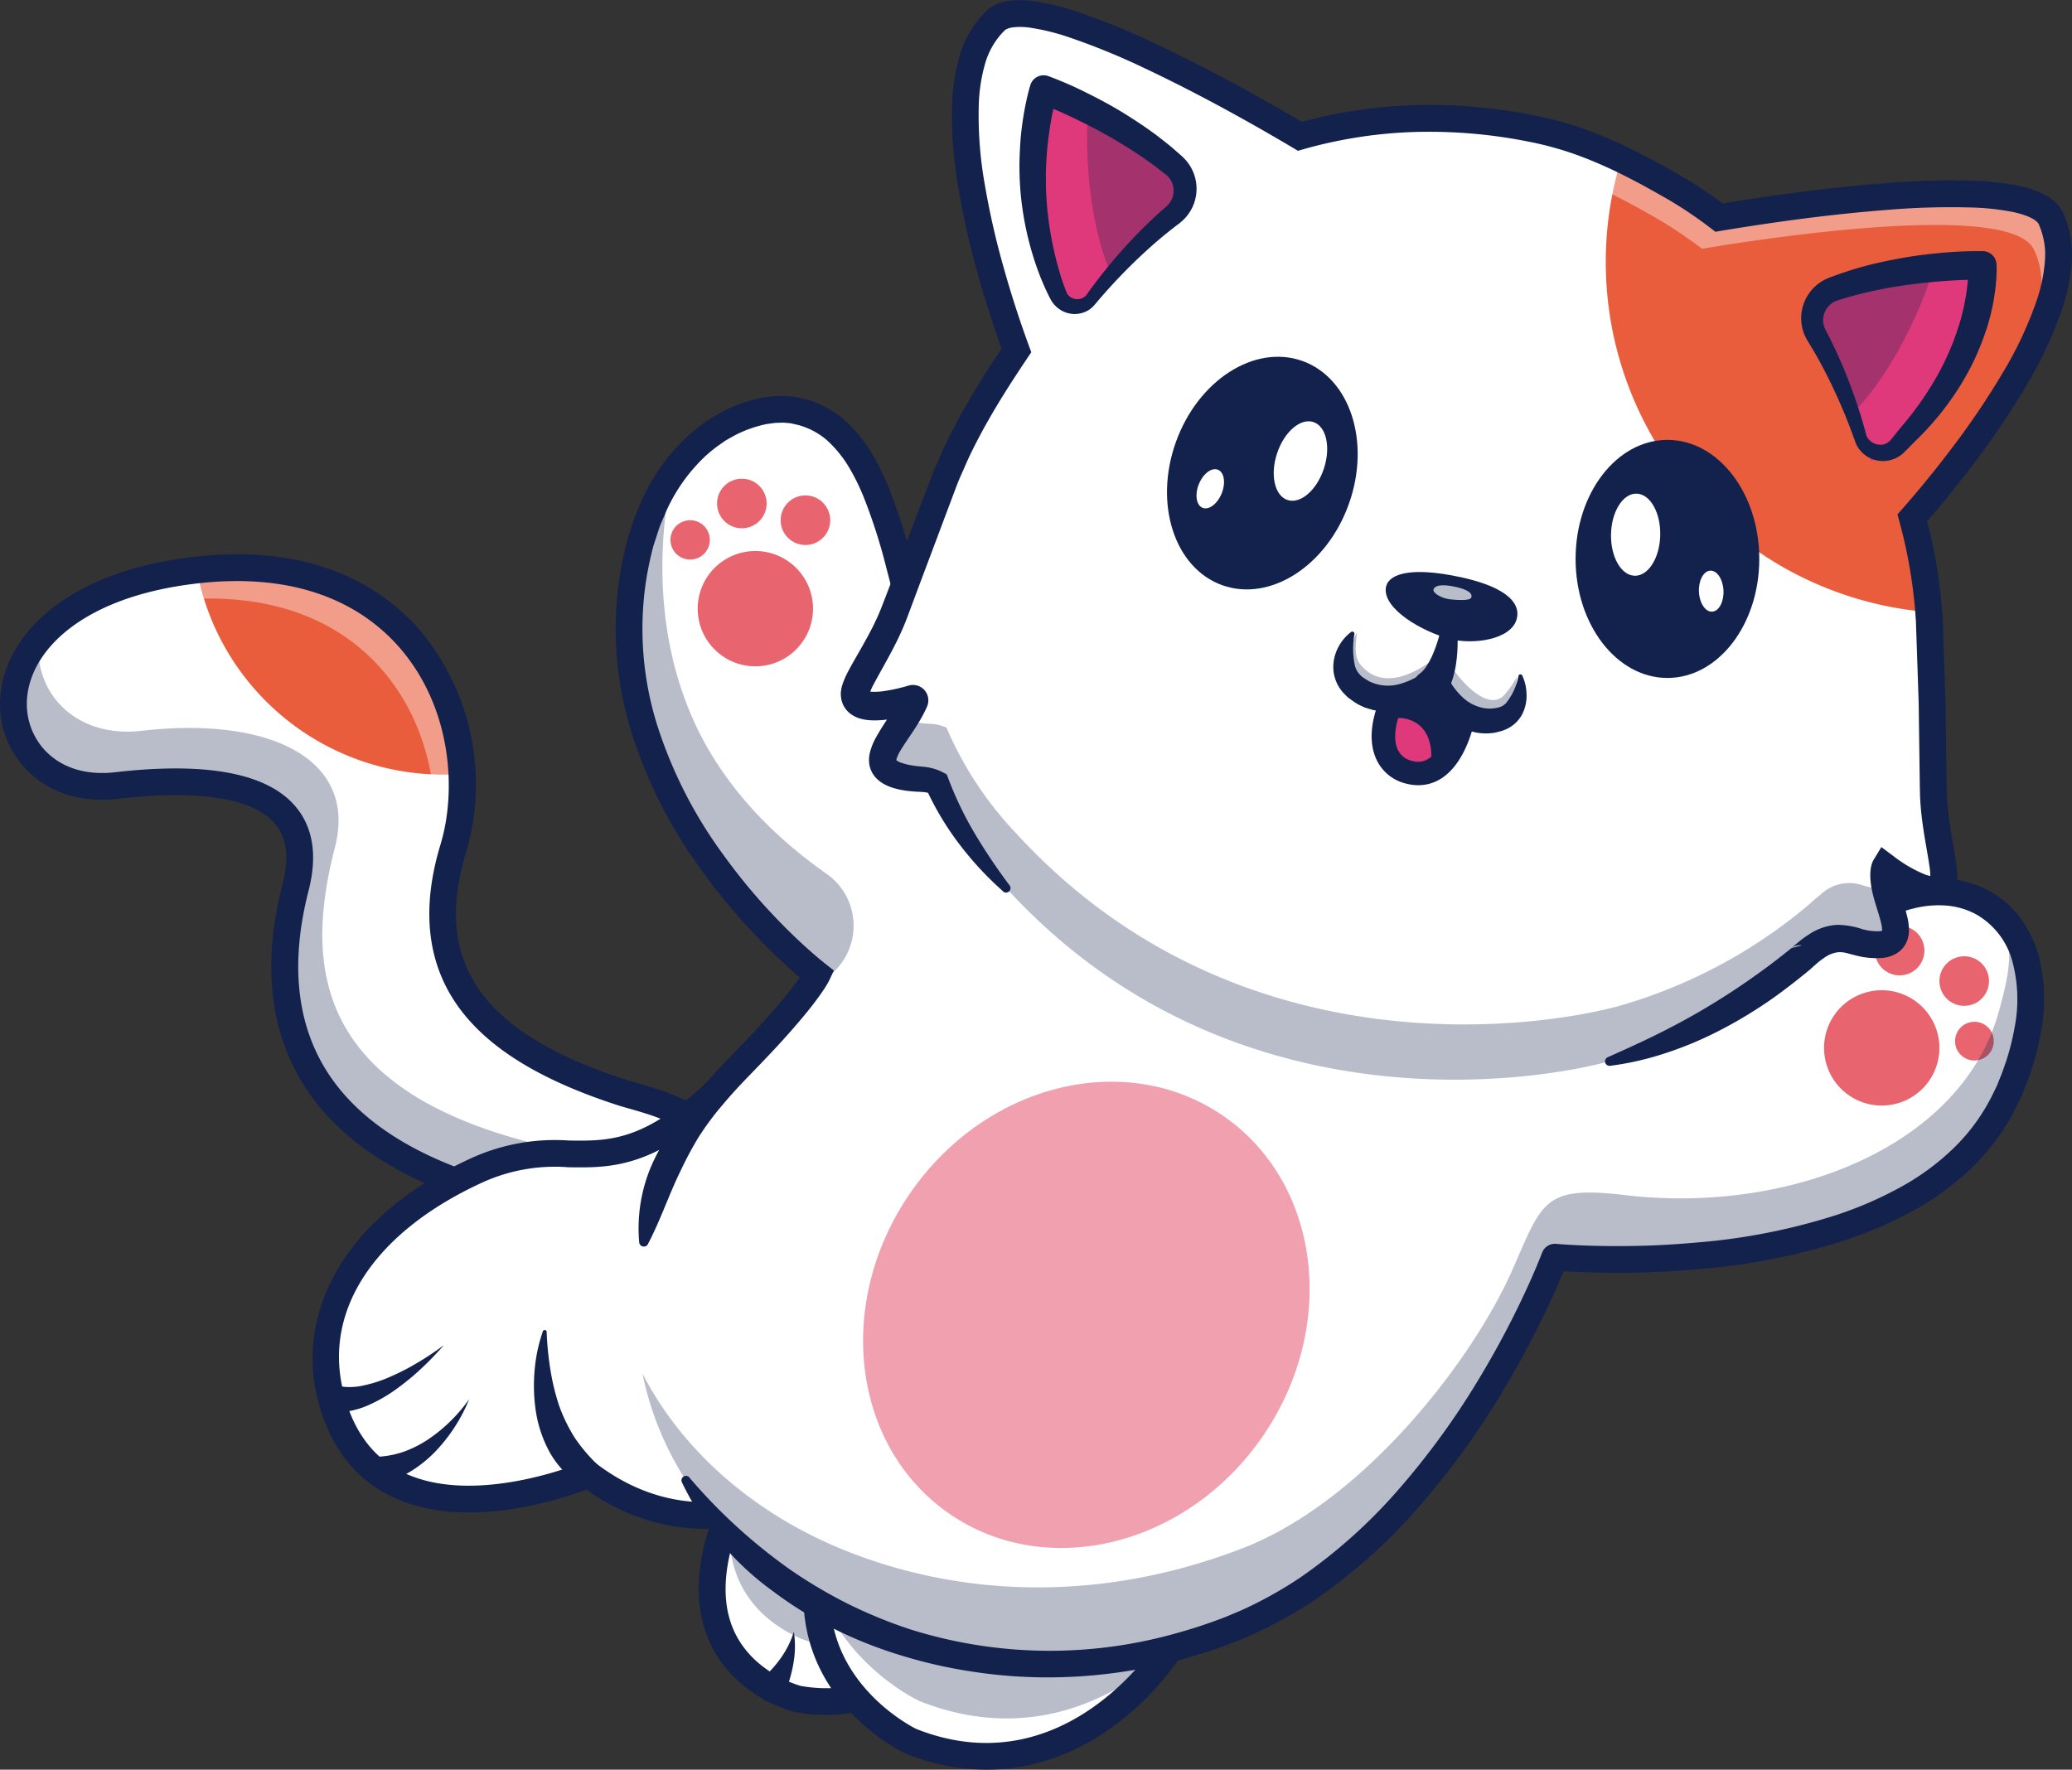
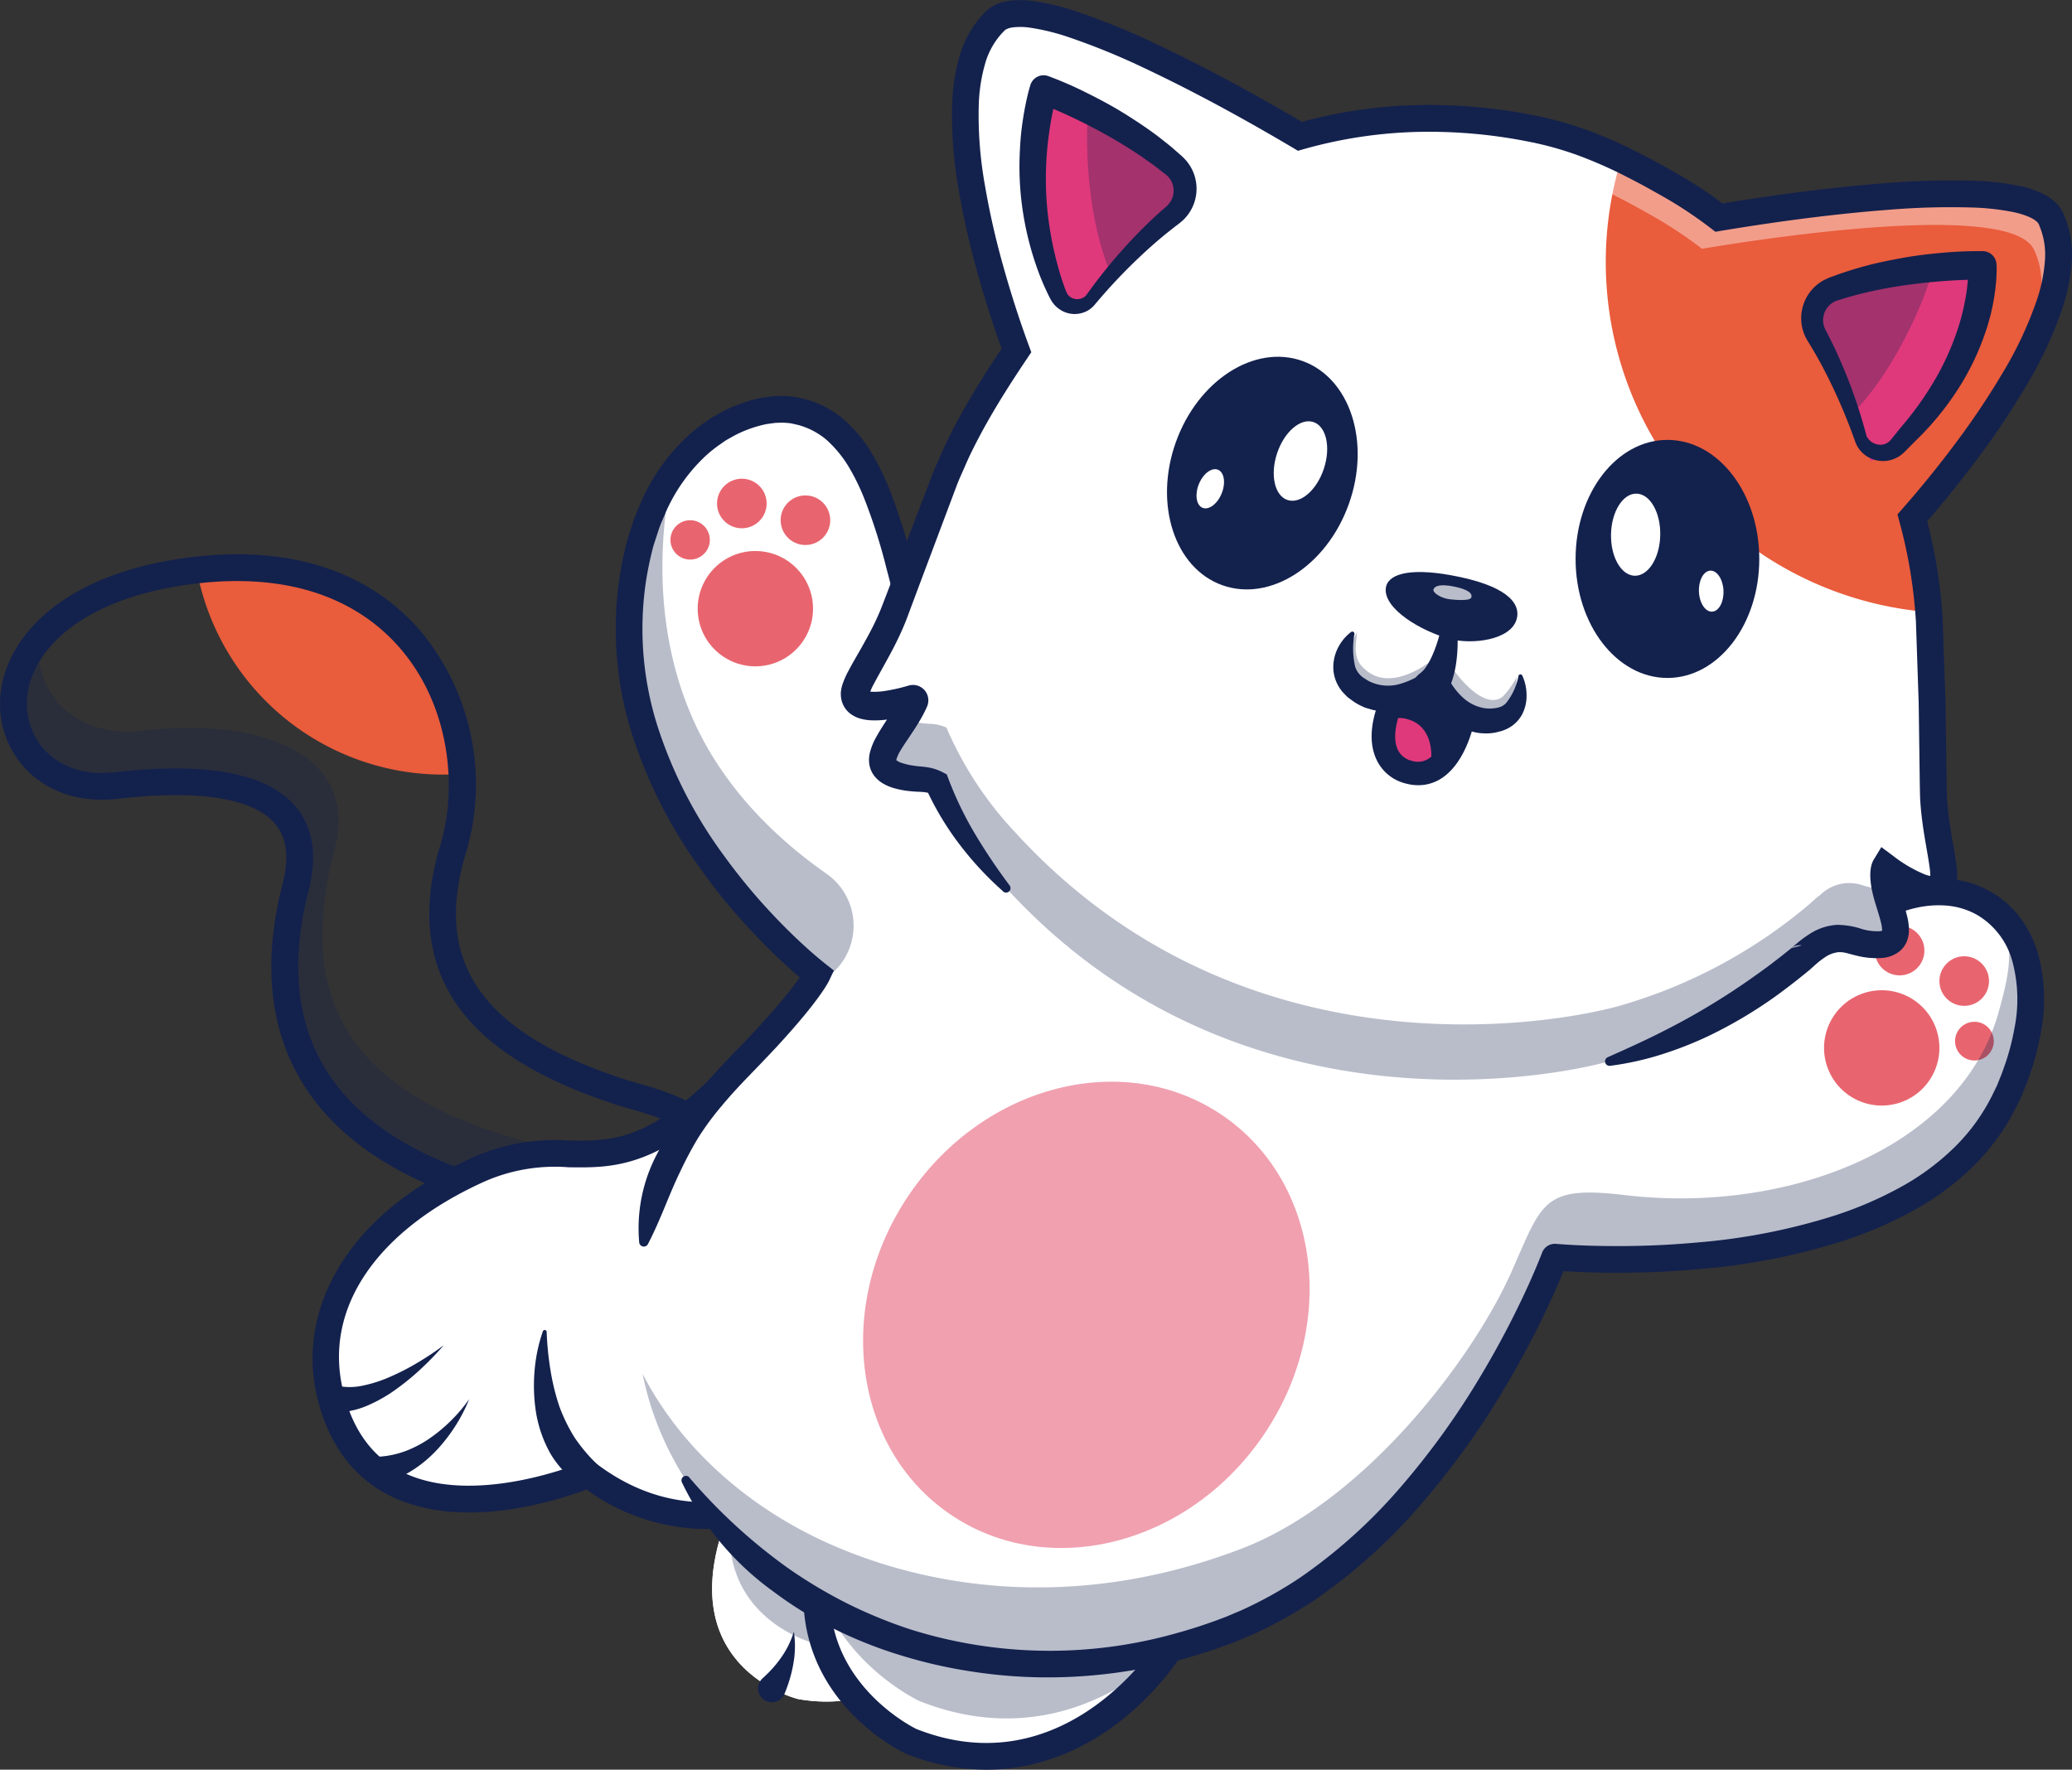
<svg xmlns="http://www.w3.org/2000/svg" width="209.221" height="178.724" viewBox="0 0 209.221 178.724">
  <rect x="0" y="0" width="209.221" height="178.724" fill="#333333" stroke="none" />
  <g id="Group_4010" data-name="Group 4010" transform="translate(2475.695 -1408.877)">
    <g id="Group_4000" data-name="Group 4000" transform="translate(-3686.335 -1009.165)">
      <g id="Group_2342" data-name="Group 2342">
-         <path id="Path_36414" data-name="Path 36414" d="M1278.43,2551.886c.358-10.574-7.333-11.064-10.693-11.644-28.238-4.872-30.413-20.325-27.259-32.6,2.306-8.974-5.233-11.746-18.049-10.267-13.337,1.536-16.716-18.279,6.884-21.611.405-.057.807-.108,1.2-.149,18.235-2.039,26.24,9.69,26.77,20.582a22.338,22.338,0,0,1-.882,7.542c-3.882,12.81,2.944,20.038,16.844,24.582,3.951,1.294,13.455,2.5,15.973,16.905Z" fill="#fff" />
-       </g>
+         </g>
      <g id="Group_2343" data-name="Group 2343">
        <path id="Path_36415" data-name="Path 36415" d="M1257.285,2496.2c-.625.047-1.26.071-1.9.071a25.306,25.306,0,0,1-24.872-20.653C1248.75,2473.578,1256.755,2485.307,1257.285,2496.2Z" fill="#e95c3c" />
      </g>
      <g id="Group_2344" data-name="Group 2344" opacity="0.4">
-         <path id="Path_36416" data-name="Path 36416" d="M1289.22,2544.747l-3.123,1.928c-2.934-12.843-11.847-14.005-15.638-15.247-13.9-4.545-20.727-11.773-16.844-24.582a22.375,22.375,0,0,0,.881-7.543c-.53-10.892-8.535-22.621-26.77-20.581-.395.04-.8.091-1.2.148-6.31.892-10.693,2.961-13.468,5.487,2.039-4.032,7.131-7.786,16.257-9.072.405-.058.807-.108,1.2-.149,18.235-2.039,26.24,9.69,26.77,20.582a22.343,22.343,0,0,1-.882,7.542c-3.882,12.809,2.944,20.038,16.844,24.582C1277.2,2529.135,1286.7,2530.344,1289.22,2544.747Z" fill="#fff" />
-       </g>
+         </g>
      <g id="Group_2345" data-name="Group 2345" opacity="0.3">
        <path id="Path_36417" data-name="Path 36417" d="M1278.43,2551.886c.358-10.574-7.333-11.064-10.693-11.644-28.238-4.872-30.413-20.325-27.259-32.6,2.306-8.974-5.233-11.746-18.049-10.267-9.174,1.057-13.634-7.985-7.847-14.818-.638,5.3,3.572,10.074,10.375,9.291,12.816-1.475,21.812,2.778,19.506,11.755-3.153,12.269-2.436,26.238,25.8,31.113,3.356.581,11.05,1.07,10.693,11.645l7.454-4.6a30.122,30.122,0,0,1,.807,3.464Z" fill="#13214d" />
      </g>
      <g id="Group_2346" data-name="Group 2346">
        <path id="Path_36418" data-name="Path 36418" d="M1278.432,2553.238h-.047a1.35,1.35,0,0,1-1.3-1.4c.295-8.707-5.216-9.577-8.863-10.153-.253-.04-.491-.077-.711-.115-12.83-2.215-21.594-6.829-26.049-13.716-3.594-5.556-4.364-12.469-2.288-20.549.694-2.7.427-4.7-.814-6.127-2.219-2.545-7.674-3.4-15.774-2.464-6.983.806-11.255-3.578-11.864-8.324-.81-6.323,4.6-14.016,18.406-15.966,13.038-1.842,20.245,2.994,24,7.373a24.248,24.248,0,0,1,4.573,22.331c-3.373,11.126,1.554,18.192,15.973,22.909.376.123.805.245,1.274.379,4.61,1.316,13.193,3.765,15.609,17.577a1.351,1.351,0,1,1-2.661.465c-2.124-12.144-9.364-14.21-13.689-15.445-.506-.144-.968-.276-1.373-.409-7.611-2.49-12.765-5.653-15.754-9.67-3.3-4.43-3.958-10.011-1.964-16.59,1.68-5.542,1.083-13.811-4.039-19.789-3.313-3.867-9.745-8.127-21.569-6.456-11.989,1.693-16.752,7.9-16.1,12.948.427,3.325,3.387,6.618,8.876,5.984,9.152-1.054,15.248.08,18.119,3.373,1.844,2.115,2.313,5,1.4,8.573-1.881,7.319-1.229,13.513,1.939,18.41,4.028,6.228,12.184,10.44,24.24,12.521.208.036.434.072.674.11,3.446.544,11.516,1.818,11.14,12.911A1.35,1.35,0,0,1,1278.432,2553.238Z" fill="#13214d" />
      </g>
      <g id="Group_2347" data-name="Group 2347">
        <path id="Path_36419" data-name="Path 36419" d="M1311.765,2575.069c-2.512,7.381-9.8,16.462-20.53,14.568,0,0-18.393-4.389-1.657-28.326" fill="#fff" />
      </g>
      <g id="Group_2348" data-name="Group 2348">
        <path id="Path_36420" data-name="Path 36420" d="M1311.763,2575.071c-2.512,7.38-9.8,16.459-20.527,14.565,0,0-13.738-3.275-6.665-19.62a50.139,50.139,0,0,1,5.007-8.7l21.49,13.325Z" fill="#fff" />
      </g>
      <g id="Group_2349" data-name="Group 2349">
        <path id="Path_36421" data-name="Path 36421" d="M1290.8,2582.831a9.76,9.76,0,0,1-.03,3.11,13.259,13.259,0,0,1-.354,1.572,14.928,14.928,0,0,1-.543,1.55l-.008.02a1.388,1.388,0,1,1-2.22-1.546,12.979,12.979,0,0,0,.983-.976,11.422,11.422,0,0,0,.882-1.108A9.092,9.092,0,0,0,1290.8,2582.831Z" fill="#13214d" />
      </g>
      <g id="Group_2350" data-name="Group 2350" opacity="0.3">
        <path id="Path_36422" data-name="Path 36422" d="M1311.068,2574.638c-3.566,5.787-9.8,10.862-18.077,9.4,0,0-10.479-2.5-8.42-14.022a50.139,50.139,0,0,1,5.007-8.7Z" fill="#13214d" />
      </g>
      <g id="Group_2351" data-name="Group 2351">
-         <path id="Path_36423" data-name="Path 36423" d="M1294.051,2591.238a17.528,17.528,0,0,1-3.05-.271l-.079-.016c-.267-.064-6.578-1.634-8.9-7.749-2.2-5.776-.025-13.4,6.451-22.665a1.351,1.351,0,0,1,2.214,1.548c-5.838,8.35-7.965,15.31-6.151,20.13,1.724,4.58,6.544,5.981,6.987,6.1,10.686,1.852,17.077-8.135,18.965-13.682a1.35,1.35,0,0,1,2.557.87C1310.337,2583.454,1303.4,2591.238,1294.051,2591.238Z" fill="#13214d" />
-       </g>
+         </g>
      <g id="Group_2352" data-name="Group 2352">
-         <path id="Path_36424" data-name="Path 36424" d="M1330.928,2580.861c-4.307,8.742-14.946,18.362-28.312,13.033,0,0-22.74-10.59,2.158-36.615" fill="#fff" />
-       </g>
+         </g>
      <g id="Group_2353" data-name="Group 2353">
        <path id="Path_36425" data-name="Path 36425" d="M1330.928,2580.861c-4.307,8.742-14.946,18.362-28.312,13.033,0,0-22.74-10.59,2.158-36.615" fill="#fff" />
      </g>
      <g id="Group_2354" data-name="Group 2354">
        <path id="Path_36426" data-name="Path 36426" d="M1330.927,2580.861a29.313,29.313,0,0,1-2.424,4.038c-5.217,7.309-14.576,13.505-25.886,8.994,0,0-10.365-4.825-9.436-15.969.442-5.362,3.5-12.192,11.593-20.646Z" fill="#fff" />
      </g>
      <g id="Group_2355" data-name="Group 2355" opacity="0.3">
        <path id="Path_36427" data-name="Path 36427" d="M1330.927,2580.861a29.313,29.313,0,0,1-2.424,4.038c-6.236,5.608-14.971,8.943-25.049,4.926,0,0-7.859-3.664-10.273-11.9.442-5.362,3.5-12.192,11.593-20.646Z" fill="#13214d" />
      </g>
      <g id="Group_2356" data-name="Group 2356">
        <path id="Path_36428" data-name="Path 36428" d="M1310.234,2596.766a21.813,21.813,0,0,1-8.118-1.617l-.07-.03c-.34-.159-8.353-3.982-9.992-12.7-1.439-7.654,2.512-16.428,11.744-26.077a1.351,1.351,0,0,1,1.952,1.867c-8.583,8.971-12.3,16.939-11.047,23.683,1.321,7.106,7.961,10.517,8.457,10.762,13.533,5.363,23.287-5.757,26.556-12.393a1.35,1.35,0,1,1,2.423,1.193C1328.116,2589.623,1320.043,2596.766,1310.234,2596.766Z" fill="#13214d" />
      </g>
      <g id="Group_2357" data-name="Group 2357">
        <path id="Path_36429" data-name="Path 36429" d="M1300.812,2561.907c-6.478,7.282-19.291,13.726-30.759,5.034,0,0-22.03,9.41-26.122-8.312-1.728-7.482,2.027-16.569,15-22.459,10.036-4.554,13.239,3.591,26.308-10.155" fill="#fff" />
      </g>
      <g id="Group_2358" data-name="Group 2358">
        <path id="Path_36430" data-name="Path 36430" d="M1258.019,2559.34a16.34,16.34,0,0,1-1.343,2.629,16.68,16.68,0,0,1-1.825,2.4,12.94,12.94,0,0,1-2.364,2.032,11.741,11.741,0,0,1-2.941,1.4,1.362,1.362,0,0,1-.869-2.582,1.333,1.333,0,0,1,.292-.064l.064-.006a9.372,9.372,0,0,0,2.518-.545,11.294,11.294,0,0,0,2.415-1.256,15.587,15.587,0,0,0,2.181-1.8A15.916,15.916,0,0,0,1258.019,2559.34Z" fill="#13214d" />
      </g>
      <g id="Group_2359" data-name="Group 2359">
        <path id="Path_36431" data-name="Path 36431" d="M1255.448,2553.9a29.181,29.181,0,0,1-2.179,2.271,24.306,24.306,0,0,1-2.453,2.044,15.147,15.147,0,0,1-2.843,1.679,8.581,8.581,0,0,1-3.523.8h-.041a1.362,1.362,0,1,1,.018-2.724,1.393,1.393,0,0,1,.313.039,6.231,6.231,0,0,0,2.6-.043,13.492,13.492,0,0,0,2.8-.924,23.286,23.286,0,0,0,2.721-1.413A28.832,28.832,0,0,0,1255.448,2553.9Z" fill="#13214d" />
      </g>
      <g id="Group_2360" data-name="Group 2360">
        <path id="Path_36432" data-name="Path 36432" d="M1282.039,2572.463a20.739,20.739,0,0,1-12.182-3.991c-2.756,1.045-12.61,4.3-19.918.589-3.748-1.9-6.212-5.312-7.324-10.128-1.7-7.368,1.546-17.541,15.762-23.993a20.371,20.371,0,0,1,9.7-1.713c4.47.065,8.326.124,16.185-8.143a1.351,1.351,0,0,1,1.958,1.861c-8.675,9.124-13.507,9.049-18.183,8.983a17.62,17.62,0,0,0-8.546,1.472c-10.813,4.907-16.139,12.73-14.246,20.925.923,4,2.911,6.8,5.909,8.325,7.264,3.7,18.257-.9,18.367-.951l.721-.307.625.473c11.629,8.814,24.011.678,28.934-4.855a1.35,1.35,0,1,1,2.018,1.795C1296.924,2568.31,1289.648,2572.463,1282.039,2572.463Z" fill="#13214d" />
      </g>
      <g id="Group_2361" data-name="Group 2361">
        <path id="Path_36433" data-name="Path 36433" d="M1265.84,2552.557a31.214,31.214,0,0,0,.387,3.878,22.746,22.746,0,0,0,.895,3.642,16.726,16.726,0,0,0,1.559,3.18,17.141,17.141,0,0,0,2.181,2.6l.1.1a1.349,1.349,0,0,1-1.718,2.057,9.6,9.6,0,0,1-3.068-3.246,12.743,12.743,0,0,1-1.416-4.11,17.475,17.475,0,0,1-.141-4.179,16.118,16.118,0,0,1,.842-4,.2.2,0,0,1,.379.059Z" fill="#13214d" />
      </g>
      <g id="Group_2362" data-name="Group 2362">
        <path id="Path_36434" data-name="Path 36434" d="M1413.553,2528.151c-8.63,20.386-45.923,16.858-45.923,16.858s-9.572,25.777-28.992,35.892a36.5,36.5,0,0,1-3.714,1.688,48.966,48.966,0,0,1-36.612-.047c-14.325-5.952-24.177-18.714-23.316-33.391.713-12.107,4.673-17.657,10.74-23.859a77.178,77.178,0,0,0,6.054-6.8,12.678,12.678,0,0,0,1.367-2.043s-23.012-17.668-18.414-41.244a23.975,23.975,0,0,1,3.744-9.285c3.815-5.439,9.167-6.928,12.148-6.475,13.94,2.1,9.3,33.5,23.137,43.087l55.3,15.139c8.97,1.769,26.054-5.81,32.155-8.42C1411.412,2504.893,1419.789,2513.414,1413.553,2528.151Z" fill="#fff" />
      </g>
      <g id="Group_2363" data-name="Group 2363">
        <circle id="Ellipse_175" data-name="Ellipse 175" cx="1.956" cy="1.956" r="1.956" transform="translate(1408.052 2521.234)" fill="#e8656f" />
      </g>
      <g id="Group_2364" data-name="Group 2364" opacity="0.3">
        <path id="Path_36435" data-name="Path 36435" d="M1413.553,2528.151c-8.63,20.386-45.923,16.858-45.923,16.858s-9.572,25.777-28.992,35.892a36.5,36.5,0,0,1-3.714,1.688,48.966,48.966,0,0,1-36.612-.047c-11.772-4.892-20.524-14.386-22.789-25.76,3.967,7.7,11.1,13.967,19.936,17.637,10.6,4.406,24.916,6.032,40.578.016,12.437-4.776,23.328-19.185,27.225-27.943,3.111-6.989,3.111-8.745,11.417-7.757,16.552,1.968,33.959-4.831,37.765-18.443,1.017-3.64,1.61-6.294.4-9.575C1416.017,2513.988,1416.936,2520.153,1413.553,2528.151Z" fill="#13214d" />
      </g>
      <g id="Group_2365" data-name="Group 2365" opacity="0.3">
        <path id="Path_36436" data-name="Path 36436" d="M1294.244,2516.679c-.783.584-1.6,1.188-2.454,1.81a12.678,12.678,0,0,0,1.367-2.043s-23.012-17.668-18.414-41.244a23.975,23.975,0,0,1,3.744-9.285c-1.158,5.7-2.036,15.345,2.12,24.745,3.208,7.242,8.836,12.374,13.505,15.632A6.407,6.407,0,0,1,1294.244,2516.679Z" fill="#13214d" />
      </g>
      <g id="Group_2366" data-name="Group 2366">
        <ellipse id="Ellipse_176" data-name="Ellipse 176" cx="24.388" cy="21.624" rx="24.388" ry="21.624" transform="translate(1288.718 2558.754) rotate(-55.626)" fill="#f0a0af" />
      </g>
      <g id="Group_2367" data-name="Group 2367">
        <circle id="Ellipse_177" data-name="Ellipse 177" cx="5.823" cy="5.823" r="5.823" transform="translate(1281.09 2473.691)" fill="#e8656f" />
      </g>
      <g id="Group_2368" data-name="Group 2368">
        <circle id="Ellipse_178" data-name="Ellipse 178" cx="2.504" cy="2.504" r="2.504" transform="translate(1283.043 2466.387)" fill="#e8656f" />
      </g>
      <g id="Group_2369" data-name="Group 2369">
        <circle id="Ellipse_179" data-name="Ellipse 179" cx="2.504" cy="2.504" r="2.504" transform="translate(1289.465 2468.076)" fill="#e8656f" />
      </g>
      <g id="Group_2370" data-name="Group 2370">
        <circle id="Ellipse_180" data-name="Ellipse 180" cx="1.988" cy="1.988" r="1.988" transform="translate(1278.34 2470.58)" fill="#e8656f" />
      </g>
      <g id="Group_2371" data-name="Group 2371">
        <circle id="Ellipse_181" data-name="Ellipse 181" cx="5.823" cy="5.823" r="5.823" transform="translate(1393.296 2520.164) rotate(-18.231)" fill="#e8656f" />
      </g>
      <g id="Group_2372" data-name="Group 2372">
        <circle id="Ellipse_182" data-name="Ellipse 182" cx="2.504" cy="2.504" r="2.504" transform="translate(1406.473 2514.619)" fill="#e8656f" />
      </g>
      <g id="Group_2373" data-name="Group 2373">
        <circle id="Ellipse_183" data-name="Ellipse 183" cx="2.504" cy="2.504" r="2.504" transform="translate(1399.95 2511.54)" fill="#e8656f" />
      </g>
      <g id="Group_2374" data-name="Group 2374">
        <path id="Path_36437" data-name="Path 36437" d="M1280.247,2567.262a55.5,55.5,0,0,0,10.113,9.254,48.9,48.9,0,0,0,5.851,3.478,47.977,47.977,0,0,0,6.31,2.592,46.935,46.935,0,0,0,27.026.365q1.655-.456,3.276-1.03c.542-.184,1.076-.393,1.613-.593l1.562-.662a41.028,41.028,0,0,0,5.945-3.311,53.312,53.312,0,0,0,10.177-9.187,78.284,78.284,0,0,0,8.078-11.24q1.785-2.981,3.337-6.094c1.03-2.062,2.012-4.2,2.827-6.3v0a1.376,1.376,0,0,1,1.392-.871c2.324.189,4.749.241,7.129.221s4.78-.145,7.156-.362a62.509,62.509,0,0,0,13.945-2.745,38.222,38.222,0,0,0,6.441-2.773,24.8,24.8,0,0,0,5.553-4.076,19.642,19.642,0,0,0,3.942-5.5l.371-.764.324-.809c.227-.537.4-1.089.594-1.635a24.2,24.2,0,0,0,.842-3.337,14.813,14.813,0,0,0-.173-6.606,7.794,7.794,0,0,0-3.624-4.85,7.554,7.554,0,0,0-2.928-.914,10.146,10.146,0,0,0-3.185.211,14.462,14.462,0,0,0-1.58.455l-.775.3-.832.355-3.361,1.427c-2.252.94-4.523,1.846-6.824,2.689q-1.719.65-3.463,1.246c-1.16.406-2.328.8-3.51,1.153a39,39,0,0,1-7.293,1.526c-.624.063-1.252.113-1.885.117-.318,0-.631.015-.95,0s-.634-.028-.952-.051a11.972,11.972,0,0,1-3.738-.835.46.46,0,0,1,.164-.883h.01a41.335,41.335,0,0,0,6.958-.949c2.3-.47,4.592-1.066,6.888-1.7s4.583-1.354,6.841-2.168,4.489-1.718,6.714-2.646l3.336-1.417.841-.359.919-.36a17.179,17.179,0,0,1,1.913-.55,12.8,12.8,0,0,1,4.045-.259,10.239,10.239,0,0,1,3.966,1.243,9.713,9.713,0,0,1,3.129,2.772,11.693,11.693,0,0,1,1.773,3.692,17.47,17.47,0,0,1,.237,7.814,27.078,27.078,0,0,1-.935,3.711c-.21.6-.4,1.2-.648,1.783l-.353.88-.421.873a22.328,22.328,0,0,1-4.482,6.263,27.506,27.506,0,0,1-6.137,4.513,41.006,41.006,0,0,1-6.9,2.975,65.091,65.091,0,0,1-14.548,2.871q-3.681.336-7.373.373c-2.47.018-4.9-.029-7.412-.233l1.393-.875c-.888,2.285-1.875,4.421-2.944,6.564s-2.208,4.226-3.433,6.272a81.048,81.048,0,0,1-8.36,11.628,56.041,56.041,0,0,1-10.7,9.651,43.644,43.644,0,0,1-6.358,3.54l-1.683.713c-.565.21-1.126.43-1.7.624q-1.7.6-3.448,1.083a51.418,51.418,0,0,1-14.305,1.9,49.84,49.84,0,0,1-7.217-.591,49.139,49.139,0,0,1-7.069-1.609,43.725,43.725,0,0,1-6.757-2.67,38.324,38.324,0,0,1-6.2-3.806,29.015,29.015,0,0,1-9.232-11.035.455.455,0,0,1,.758-.485Z" fill="#13214d" />
      </g>
      <g id="Group_2375" data-name="Group 2375">
        <path id="Path_36438" data-name="Path 36438" d="M1313.517,2502.9a11.964,11.964,0,0,1-3.375-2.229c-.245-.233-.509-.456-.74-.7l-.667-.766a15.9,15.9,0,0,1-1.218-1.622,30.865,30.865,0,0,1-3.393-7.191c-1.637-4.983-2.664-10.034-3.968-14.933a57.055,57.055,0,0,0-2.273-7.136,22.258,22.258,0,0,0-1.6-3.231,12,12,0,0,0-2.176-2.621,7.443,7.443,0,0,0-2.835-1.5l-.794-.18c-.26-.029-.511-.05-.772-.066-.271.013-.539.011-.812.03l-.827.111a12.343,12.343,0,0,0-3.225,1.139l-.759.425c-.254.139-.482.325-.725.485a13.86,13.86,0,0,0-1.374,1.084,17.313,17.313,0,0,0-4.108,5.752c-.226.559-.488,1.1-.688,1.672l-.563,1.731a34.463,34.463,0,0,0-.756,3.588,32.511,32.511,0,0,0,1.141,14.565,45.458,45.458,0,0,0,6.77,13.2,58.562,58.562,0,0,0,4.774,5.78c.855.914,1.735,1.8,2.646,2.66s1.86,1.7,2.784,2.434l.856.678-.444.943c-.088.187-.124.241-.18.344l-.154.26c-.1.162-.2.325-.308.476-.207.31-.417.6-.631.891-.427.577-.867,1.128-1.315,1.67-.9,1.081-1.82,2.124-2.764,3.141s-1.92,2.024-2.855,2.992-1.847,1.956-2.693,2.976a28.7,28.7,0,0,0-2.342,3.178,37,37,0,0,0-1.832,3.441c-1.145,2.34-1.948,4.8-3.254,7.31l0,.007a.47.47,0,0,1-.883-.162,16.059,16.059,0,0,1,1.512-8.37,33.391,33.391,0,0,1,4.731-7.136c.9-1.088,1.856-2.113,2.819-3.116s1.9-1.955,2.818-2.953,1.812-2,2.665-3.028c.424-.514.839-1.033,1.226-1.558.195-.261.383-.525.557-.785.091-.131.17-.259.25-.386l.169-.291.412,1.62c-1.08-.855-2.032-1.708-2.993-2.611s-1.872-1.825-2.765-2.779a61.349,61.349,0,0,1-4.991-6.043,48.132,48.132,0,0,1-7.163-13.991,35.225,35.225,0,0,1-1.229-15.766,37.053,37.053,0,0,1,.828-3.914l.622-1.918c.224-.635.515-1.25.771-1.874a19.987,19.987,0,0,1,4.758-6.636,16.454,16.454,0,0,1,1.634-1.291c.29-.192.564-.408.869-.579l.915-.513a15.026,15.026,0,0,1,3.985-1.4l1.074-.144c.364-.028.737-.029,1.1-.041.375.019.764.052,1.137.1l1.078.241a10.168,10.168,0,0,1,3.886,2.054,14.628,14.628,0,0,1,2.717,3.251,24.925,24.925,0,0,1,1.808,3.629,59.77,59.77,0,0,1,2.386,7.473c1.3,4.99,2.382,9.976,4.1,14.669a44.641,44.641,0,0,0,2.94,6.754,31.134,31.134,0,0,0,4.227,5.971l.014.016a.458.458,0,0,1-.527.724Z" fill="#13214d" />
      </g>
      <g id="Group_2376" data-name="Group 2376">
        <path id="Path_36439" data-name="Path 36439" d="M1405.862,2497.715c.027,3.984,1.36,8.106,1.006,9.332-.726,2.478-5.861-1.5-5.861-1.5s-.47.733.273,3.191c.551,1.827,1.074,3.187.571,4.031-.534.9-2.212.811-4.089.26a4.178,4.178,0,0,0-4.24.942,11.515,11.515,0,0,0-1.1.949h-.01l0,0a51.659,51.659,0,0,1-19.3,10.315c-7.188,1.978-38.249,7.194-60.846-17.479a36.346,36.346,0,0,1-7.013-10.649,4.493,4.493,0,0,0-1.694-.388c-1.955-.111-3.562-.587-3.765-1.617-.189-.962.665-2.2,1.725-3.792a15.149,15.149,0,0,0,1.408-2.5c.041-.095-.027-.189-.114-.165-1.067.327-5.953,1.681-5.821-.618.074-1.277,2.718-4.707,4.078-8.454,2.225-6.111,3.886-10.4,4.916-12.979.024-.07.054-.138.085-.209s.054-.138.077-.2.058-.132.081-.2c.3-.75.632-1.489.976-2.222a78.037,78.037,0,0,1,6.081-10.355c-1.824-4.932-9.336-26.77-2.077-33.333,4.143-3.751,25.94,8.873,30.7,11.712a48.714,48.714,0,0,1,19.71-1.391q2.142.268,4.17.706a.342.342,0,0,1,.1.02,36.645,36.645,0,0,1,8.457,2.964c1.26.6,2.482,1.249,3.684,1.915l1.3.729a43.109,43.109,0,0,1,4.906,3.265c5.463-.919,30.987-4.95,33.492.043,4.372,8.718-10.429,26.261-13.971,30.278.422,1.584.77,3.134,1.047,4.687a45.762,45.762,0,0,1,.614,4.851c.021.257.038.51.051.767a.607.607,0,0,0,0,.1c.031.526.166,3.092.277,7.816C1405.794,2491.01,1405.842,2494.058,1405.862,2497.715Z" fill="#fff" />
      </g>
      <g id="Group_2377" data-name="Group 2377">
        <path id="Path_36440" data-name="Path 36440" d="M1403.978,2471.205c-.074-.291-.152-.588-.23-.882a97.5,97.5,0,0,0,10.267-13.9A83.059,83.059,0,0,1,1403.978,2471.205Z" fill="#fff" />
      </g>
      <g id="Group_2378" data-name="Group 2378">
        <path id="Path_36441" data-name="Path 36441" d="M1404.8,2475.01a45.762,45.762,0,0,1,.614,4.851,35.469,35.469,0,0,1-31.068-45.768c1.26.6,2.482,1.249,3.684,1.915l1.3.729a43.109,43.109,0,0,1,4.906,3.265c5.463-.919,30.987-4.95,33.492.043,4.372,8.718-10.429,26.261-13.971,30.278C1404.17,2471.907,1404.518,2473.457,1404.8,2475.01Z" fill="#e95c3c" />
      </g>
      <g id="Group_2379" data-name="Group 2379" opacity="0.3">
        <path id="Path_36442" data-name="Path 36442" d="M1401.279,2508.738c.55,1.83,1.075,3.186.572,4.028-.534.9-2.21.812-4.089.265a4.172,4.172,0,0,0-4.24.941,11.571,11.571,0,0,0-1.1.946l-.01,0,0,0a51.6,51.6,0,0,1-19.3,10.314c-7.185,1.98-38.248,7.194-60.845-17.476a36.335,36.335,0,0,1-7.013-10.649,4.447,4.447,0,0,0-1.7-.387c-1.952-.114-3.561-.592-3.764-1.619-.188-.963.666-2.194,1.727-3.791.153-.233.293-.448.416-.653a8.42,8.42,0,0,0,2.574.482,4.464,4.464,0,0,1,1.7.386,36.279,36.279,0,0,0,7.012,10.653c22.6,24.67,53.661,19.452,60.845,17.476a51.655,51.655,0,0,0,19.3-10.314l0,0,.01,0a12.174,12.174,0,0,1,1.1-.949,4.17,4.17,0,0,1,4.24-.941,9.236,9.236,0,0,0,2.331.414C1401.1,2508.126,1401.181,2508.417,1401.279,2508.738Z" fill="#13214d" />
      </g>
      <g id="Group_2380" data-name="Group 2380">
        <path id="Path_36443" data-name="Path 36443" d="M1315.826,2427.57s-1.019-.5-1.25,2.041c-.4,4.358.215,15.473,4.779,19.991,0,0,8.708-10.237,10.861-11.293s-2.007-2.94-3.06-4.668S1316.679,2427.268,1315.826,2427.57Z" fill="#e59493" />
      </g>
      <g id="Group_2381" data-name="Group 2381">
        <path id="Path_36444" data-name="Path 36444" d="M1330.215,2438.308c-1.255.617-4.732,4.344-7.417,7.35-1.925,2.158-3.444,3.944-3.444,3.944-4.563-4.519-5.174-15.633-4.778-19.993.23-2.543,1.25-2.038,1.25-2.038.377-.132,2.426.7,4.689,1.82,2.856,1.414,6.053,3.284,6.641,4.25C1328.21,2435.368,1332.371,2437.255,1330.215,2438.308Z" fill="#df397b" />
      </g>
      <g id="Group_2382" data-name="Group 2382">
        <path id="Path_36445" data-name="Path 36445" d="M1320.324,2447.855a52.642,52.642,0,0,1,5.351-6.39q.736-.746,1.5-1.464c.257-.238.515-.474.779-.706l.4-.345a1.7,1.7,0,0,0,.149-.141,1.436,1.436,0,0,0,.121-.123,2.1,2.1,0,0,0,.224-2.469,2,2,0,0,0-.416-.484l-.062-.057-.1-.076-.2-.153-.389-.3c-.509-.415-1.062-.784-1.6-1.17-1.09-.751-2.218-1.454-3.373-2.112s-2.34-1.272-3.541-1.849-2.446-1.117-3.627-1.579l1.851-.9c-.125.4-.26.915-.364,1.39s-.208.977-.29,1.472c-.16.99-.3,1.989-.379,2.994a32.587,32.587,0,0,0,.06,6.04,34.847,34.847,0,0,0,1.175,5.966q.21.732.465,1.444c.08.226.182.5.259.679a1.076,1.076,0,0,0,.235.376,1.236,1.236,0,0,0,1.767-.028Zm1,.775a2.8,2.8,0,0,1-.757.726,2.692,2.692,0,0,1-3.089-.189,2.774,2.774,0,0,1-.731-.857c-.159-.29-.259-.5-.384-.761-.236-.5-.453-1-.655-1.5a30.848,30.848,0,0,1-1.728-6.292,30.046,30.046,0,0,1-.354-6.549,28.17,28.17,0,0,1,.332-3.273q.126-.814.3-1.626c.117-.552.238-1.06.42-1.664a1.4,1.4,0,0,1,1.746-.94l.076.025.029.011a38.209,38.209,0,0,1,3.9,1.707c1.258.626,2.5,1.288,3.7,2.033s2.374,1.523,3.5,2.377c.554.443,1.121.866,1.652,1.342l.4.35.2.174.1.088.123.12a4.433,4.433,0,0,1,.849,1.121,4.379,4.379,0,0,1-.768,5.141c-.078.084-.169.153-.253.229s-.181.155-.238.2l-.4.3-.787.622q-.781.631-1.538,1.3a56.033,56.033,0,0,0-5.646,5.8Z" fill="#13214d" />
      </g>
      <g id="Group_2383" data-name="Group 2383">
        <path id="Path_36446" data-name="Path 36446" d="M1393.526,2450.174c.946,1.03,2.838,5.763,4.252,9.537,1.013,2.709,1.782,4.924,1.782,4.924,5.89-2.56,10.484-12.7,11.694-16.906.706-2.454-.427-2.352-.427-2.352-.3-.26-2.515-.227-5.03,0-3.174.284-6.831.869-7.729,1.556C1396.46,2448.16,1391.9,2448.412,1393.526,2450.174Z" fill="#df397b" />
      </g>
      <g id="Group_2384" data-name="Group 2384">
        <path id="Path_36447" data-name="Path 36447" d="M1397.871,2462.377a55.261,55.261,0,0,0-3.181-7.257q-.462-.873-.962-1.72l-.507-.841c-.076-.114-.2-.343-.295-.532a4.626,4.626,0,0,1-.236-.626,4.373,4.373,0,0,1,1.7-4.809,4.706,4.706,0,0,1,.595-.348l.315-.139c.109-.048.171-.064.259-.1l.983-.354c.659-.219,1.32-.434,1.988-.617,1.333-.388,2.688-.66,4.044-.912s2.724-.42,4.1-.54a38.891,38.891,0,0,1,4.166-.175h.029a1.4,1.4,0,0,1,1.369,1.321c.021.378.014.637.007.942-.013.29-.024.581-.053.864s-.052.57-.091.85-.074.563-.126.84c-.086.559-.218,1.1-.339,1.653-.16.537-.288,1.084-.481,1.608a25.72,25.72,0,0,1-2.885,5.981,28.99,28.99,0,0,1-4.162,5.053l-1.141,1.15a3.9,3.9,0,0,1-.381.333,3.654,3.654,0,0,1-.473.291,3.138,3.138,0,0,1-1.061.3,3.055,3.055,0,0,1-2.026-.547,2.95,2.95,0,0,1-1.14-1.675Zm1.209-.375a1.556,1.556,0,0,0,1.743.925,1.45,1.45,0,0,0,.436-.193,1.965,1.965,0,0,0,.185-.146c.057-.068.1-.093.191-.214l.976-1.207a32.123,32.123,0,0,0,3.533-4.987,26.7,26.7,0,0,0,2.373-5.515,22.68,22.68,0,0,0,.656-2.894c.044-.243.076-.486.1-.728s.055-.485.07-.726.027-.48.036-.717,0-.493-.008-.642l1.4,1.322c-1.24,0-2.579.05-3.87.147s-2.6.238-3.89.42-2.573.413-3.833.713c-.634.14-1.258.31-1.881.482l-.926.282c-.07.022-.171.048-.215.068l-.149.056a2.32,2.32,0,0,0-.281.143,2.1,2.1,0,0,0-.946,2.246,2.529,2.529,0,0,0,.1.322c.055.109.075.184.172.358.162.3.317.61.47.917q.458.922.871,1.861a51.8,51.8,0,0,1,2.7,7.7Z" fill="#13214d" />
      </g>
      <g id="Group_2385" data-name="Group 2385" opacity="0.35">
        <path id="Path_36448" data-name="Path 36448" d="M1338.047,2483.378c.2-.359.415-.706.641-1.047A2.73,2.73,0,0,1,1338.047,2483.378Z" fill="#fff" />
      </g>
      <g id="Group_2386" data-name="Group 2386" opacity="0.35">
-         <path id="Path_36449" data-name="Path 36449" d="M1367,2486.589a3.049,3.049,0,0,1-.128-.407C1366.916,2486.315,1366.957,2486.451,1367,2486.589Z" fill="#fff" />
-       </g>
+         </g>
      <g id="Group_2387" data-name="Group 2387" opacity="0.4">
        <path id="Path_36450" data-name="Path 36450" d="M1414.015,2456.42c2.421-4.862,3.721-9.733,1.979-13.208-2.505-4.993-28.03-.962-33.492-.044a43.3,43.3,0,0,0-4.906-3.264l-1.3-.73c-1.2-.665-2.424-1.313-3.684-1.914a36.645,36.645,0,0,0-8.457-2.964.349.349,0,0,0-.1-.02q-2.025-.436-4.169-.706a48.719,48.719,0,0,0-19.711,1.391c-4.757-2.839-26.553-15.463-30.7-11.712a6.494,6.494,0,0,0-.571.581,8.463,8.463,0,0,1,2.3-3.748c4.143-3.751,25.94,8.873,30.7,11.712a48.714,48.714,0,0,1,19.71-1.391q2.142.268,4.17.706a.342.342,0,0,1,.1.02,36.645,36.645,0,0,1,8.457,2.964c1.26.6,2.482,1.249,3.684,1.915l1.3.729a43.109,43.109,0,0,1,4.906,3.265c5.463-.919,30.987-4.95,33.492.043C1419.843,2444.276,1417.446,2450.586,1414.015,2456.42Z" fill="#fff" />
      </g>
      <g id="Group_2388" data-name="Group 2388">
        <path id="Path_36451" data-name="Path 36451" d="M1311.932,2508.065a33.156,33.156,0,0,1-4.439-4.79,29.544,29.544,0,0,1-3.387-5.691l.609.644a3.155,3.155,0,0,0-.918-.2l-.28-.017-.356-.017c-.247-.014-.5-.034-.752-.063a8.769,8.769,0,0,1-1.573-.313,4.766,4.766,0,0,1-.855-.35,3.265,3.265,0,0,1-.906-.684,2.585,2.585,0,0,1-.643-1.283,3.053,3.053,0,0,1,.038-1.212,6.21,6.21,0,0,1,.66-1.634c.491-.889,1.03-1.654,1.482-2.373.225-.362.44-.727.631-1.09.095-.18.184-.36.262-.533l.055-.126.023-.054a1.449,1.449,0,0,0-.068.229,1.3,1.3,0,0,0-.018.4,1.322,1.322,0,0,0,.417.83,1.372,1.372,0,0,0,1.135.345,1.143,1.143,0,0,0,.147-.032c.033-.009,0,0,.009,0l-.019.006-.038.011-.081.025a18.168,18.168,0,0,1-2.892.624,9.07,9.07,0,0,1-1.625.069,4.74,4.74,0,0,1-.96-.148,3.038,3.038,0,0,1-1.158-.573,2.445,2.445,0,0,1-.838-1.405,2.99,2.99,0,0,1-.048-.709c.013-.112.029-.225.048-.337l.032-.167c.011-.051.023-.084.035-.126a8.144,8.144,0,0,1,.655-1.53c.451-.865.918-1.632,1.357-2.415s.862-1.549,1.243-2.327c.186-.389.368-.779.533-1.171s.309-.773.479-1.211l.979-2.549,3.932-10.279-.037.09c.238-.623.51-1.187.764-1.782s.517-1.176.8-1.741q.84-1.713,1.786-3.358c1.254-2.2,2.617-4.3,4.009-6.378l-.146,1.222q-1.5-4.077-2.658-8.246a81.654,81.654,0,0,1-1.92-8.48,42.377,42.377,0,0,1-.648-8.8,19.511,19.511,0,0,1,.709-4.531,10.327,10.327,0,0,1,2.335-4.266l.445-.457c.092-.085.224-.186.337-.273s.241-.152.364-.225a4.563,4.563,0,0,1,1.435-.47,8.941,8.941,0,0,1,2.518,0,24.573,24.573,0,0,1,4.4,1.057,72.4,72.4,0,0,1,8.072,3.294c5.217,2.466,10.243,5.224,15.187,8.151l-1.063-.139a49,49,0,0,1,12.233-1.851,53.15,53.15,0,0,1,6.183.22,52.287,52.287,0,0,1,6.117.924l-.229-.029a2.214,2.214,0,0,1,.484.091l-.158-.043a35.382,35.382,0,0,1,5.116,1.5,48.049,48.049,0,0,1,4.82,2.146c.78.394,1.545.8,2.308,1.223s1.495.83,2.269,1.286a45.391,45.391,0,0,1,4.374,2.968l-1.045-.26c5.71-.945,11.439-1.716,17.236-2.158a78.3,78.3,0,0,1,8.776-.223,27.336,27.336,0,0,1,4.509.516,10.42,10.42,0,0,1,2.352.773,5.173,5.173,0,0,1,1.207.787,4.007,4.007,0,0,1,.561.618,3.8,3.8,0,0,1,.238.381,2.975,2.975,0,0,1,.145.314,10.157,10.157,0,0,1,.808,4.86,18.637,18.637,0,0,1-.914,4.546,40.927,40.927,0,0,1-3.775,8.068,81.062,81.062,0,0,1-4.887,7.281q-2.616,3.5-5.5,6.784l.292-1.241a52,52,0,0,1,1.755,10.576l0,.117.286,8.26.113,8.356.021,1c.014.324.033.651.06.979.053.656.139,1.32.233,1.986.193,1.345.47,2.662.671,4.142a7.936,7.936,0,0,1,.078,1.256,3.085,3.085,0,0,1-.151.9,2.469,2.469,0,0,1-.586.959,2.334,2.334,0,0,1-1.042.6,2.907,2.907,0,0,1-.949.1,5.14,5.14,0,0,1-1.388-.3,12.007,12.007,0,0,1-2.115-1.032,21.023,21.023,0,0,1-1.86-1.257l1.966-.341a.785.785,0,0,0,.066-.117l.015-.032.01-.027c0-.012,0,0,0,.006s-.011.062-.015.11a2.734,2.734,0,0,0-.005.356,5.668,5.668,0,0,0,.127.891c.064.314.152.629.251.961l.326,1.063c.11.366.222.744.318,1.163a5.562,5.562,0,0,1,.162,1.468,3.167,3.167,0,0,1-.208.979,2.584,2.584,0,0,1-.687.965,3.227,3.227,0,0,1-1.761.711,8.093,8.093,0,0,1-2.668-.239c-.2-.048-.4-.1-.6-.153s-.312-.086-.461-.119a2.63,2.63,0,0,0-.736-.068,2.947,2.947,0,0,0-1.387.535,8.092,8.092,0,0,0-.739.556l-.39.343-.2.181-.1.092-.052.047-.029.026-.017.016-.005,0a1.632,1.632,0,0,1-.264.185,1.475,1.475,0,0,1-.874.167l1.056-.285c-.668.553-1.426,1.154-2.17,1.719s-1.506,1.127-2.293,1.646a45.254,45.254,0,0,1-4.879,2.856,36.581,36.581,0,0,1-5.226,2.148,29.841,29.841,0,0,1-5.486,1.244.455.455,0,0,1-.242-.866l0,0c1.681-.751,3.334-1.492,4.949-2.295s3.2-1.649,4.738-2.559,3.048-1.875,4.517-2.9c.73-.518,1.465-1.032,2.182-1.572s1.405-1.084,2.161-1.692l1.056-.285a1.422,1.422,0,0,0-.86.157,1.539,1.539,0,0,0-.258.179l0,0,.009-.008.023-.02.051-.045.107-.093.217-.187.453-.381a10.818,10.818,0,0,1,1.055-.754,5.7,5.7,0,0,1,2.76-.917,8.136,8.136,0,0,1,2.563.439,5.655,5.655,0,0,0,1.734.206c.219-.017.34-.091.289-.056-.022.017-.063.072-.051.067a.737.737,0,0,0,.015-.1,3.066,3.066,0,0,0-.1-.733c-.07-.3-.167-.637-.27-.98l-.326-1.062c-.113-.378-.225-.777-.309-1.189a8.3,8.3,0,0,1-.181-1.309,5.2,5.2,0,0,1,.013-.753,4,4,0,0,1,.068-.439c.02-.084.039-.163.072-.262.017-.05.03-.093.058-.158l.042-.1a1.722,1.722,0,0,1,.1-.178l.755-1.245,1.211.9a13.712,13.712,0,0,0,3.215,1.875,2.583,2.583,0,0,0,.639.153c.065,0,.108,0,.082,0a.407.407,0,0,0-.147.094c-.055.053-.064.093-.059.072s0,.008.006-.123a5.58,5.58,0,0,0-.058-.821c-.171-1.275-.461-2.68-.663-4.086-.1-.71-.194-1.425-.252-2.154-.031-.364-.053-.731-.068-1.1l-.023-1.083-.113-8.316-.285-8.4v.117a49.275,49.275,0,0,0-1.668-10.03l-.186-.7.478-.544c1.871-2.128,3.665-4.341,5.361-6.613a78.307,78.307,0,0,0,4.724-7.037,38.266,38.266,0,0,0,3.53-7.521,15.93,15.93,0,0,0,.791-3.884,7.5,7.5,0,0,0-.563-3.563c-.128-.6-1.365-1.1-2.625-1.369a24.9,24.9,0,0,0-4.051-.457,75.686,75.686,0,0,0-8.462.219c-5.672.431-11.353,1.195-16.988,2.128l-.58.1-.465-.356a42.431,42.431,0,0,0-4.112-2.79c-.7-.413-1.462-.836-2.193-1.244s-1.479-.8-2.225-1.178a45.455,45.455,0,0,0-4.548-2.027,32.7,32.7,0,0,0-4.72-1.385l-.158-.043a.738.738,0,0,0,.278.05l-.23-.029a51.233,51.233,0,0,0-11.667-1.085,46.3,46.3,0,0,0-11.556,1.748l-.559.16-.5-.3c-4.869-2.883-9.855-5.617-14.952-8.025a69.893,69.893,0,0,0-7.758-3.17,21.953,21.953,0,0,0-3.9-.945,6.392,6.392,0,0,0-1.745-.015,1.961,1.961,0,0,0-.591.18c-.028.022-.063.038-.091.056s-.039.029-.078.064l-.3.312a7.671,7.671,0,0,0-1.71,3.177,16.84,16.84,0,0,0-.6,3.9,39.763,39.763,0,0,0,.614,8.227,78.846,78.846,0,0,0,1.858,8.2c.755,2.709,1.621,5.4,2.589,8.034l.239.65-.385.572c-1.371,2.042-2.7,4.1-3.905,6.211q-.906,1.582-1.706,3.207c-.272.543-.515,1.092-.751,1.638s-.5,1.1-.705,1.633l-.037.09-3.8,10.112-.953,2.551c-.154.411-.325.885-.506,1.331s-.378.885-.578,1.317c-.8,1.713-1.782,3.342-2.581,4.853a5.987,5.987,0,0,0-.429.966.341.341,0,0,0-.013.037h0c.005,0,0,.007,0-.031a.505.505,0,0,0-.156-.259c-.119-.067.132.062.448.061a6.241,6.241,0,0,0,1.094-.055,17.215,17.215,0,0,0,2.432-.527l.082-.024.044-.012.022-.007.029-.008a1.6,1.6,0,0,1,.168-.036,1.55,1.55,0,0,1,1.782,1.374,1.592,1.592,0,0,1-.023.48,1.642,1.642,0,0,1-.1.31l-.044.1-.084.185c-.113.24-.23.465-.349.685-.24.438-.492.853-.753,1.259l-.77,1.153c-.248.367-.486.726-.686,1.066a3.785,3.785,0,0,0-.4.865.854.854,0,0,0-.027.141c0-.04-.048-.1-.04-.084a1.528,1.528,0,0,0,.574.314,6.158,6.158,0,0,0,1.087.265c.2.033.4.058.6.08l.324.031c.133.011.263.025.4.043a5.145,5.145,0,0,1,1.7.506l.459.241.151.4a35.386,35.386,0,0,0,2.68,5.575,59.047,59.047,0,0,0,3.518,5.243.453.453,0,0,1-.664.609Z" fill="#13214d" />
      </g>
      <g id="Group_2392" data-name="Group 2392">
        <g id="Group_2389" data-name="Group 2389">
          <ellipse id="Ellipse_184" data-name="Ellipse 184" cx="12.022" cy="9.274" rx="12.022" ry="9.274" transform="matrix(0.336, -0.942, 0.942, 0.336, 1325.33, 2474.03)" fill="#13214d" />
        </g>
        <g id="Group_2390" data-name="Group 2390">
          <ellipse id="Ellipse_185" data-name="Ellipse 185" cx="4.147" cy="2.486" rx="4.147" ry="2.486" transform="matrix(0.316, -0.949, 0.949, 0.316, 1338.285, 2467.753)" fill="#fff" />
        </g>
        <g id="Group_2391" data-name="Group 2391">
          <path id="Path_36452" data-name="Path 36452" d="M1333.968,2467.948c-.454,1.051-1.323,1.66-1.942,1.36s-.752-1.4-.3-2.446,1.323-1.66,1.942-1.361S1334.422,2466.9,1333.968,2467.948Z" fill="#fff" />
        </g>
      </g>
      <g id="Group_2396" data-name="Group 2396">
        <g id="Group_2393" data-name="Group 2393">
          <ellipse id="Ellipse_186" data-name="Ellipse 186" cx="9.274" cy="12.022" rx="9.274" ry="12.022" transform="translate(1369.736 2462.467)" fill="#13214d" />
        </g>
        <g id="Group_2394" data-name="Group 2394">
          <ellipse id="Ellipse_187" data-name="Ellipse 187" cx="4.147" cy="2.486" rx="4.147" ry="2.486" transform="translate(1373.223 2476.135) rotate(-88.758)" fill="#fff" />
        </g>
        <g id="Group_2395" data-name="Group 2395">
          <path id="Path_36453" data-name="Path 36453" d="M1382.195,2477.878c.074,1.142.688,2.008,1.371,1.934s1.177-1.061,1.1-2.2-.688-2.008-1.371-1.934S1382.121,2476.735,1382.195,2477.878Z" fill="#fff" />
        </g>
      </g>
      <g id="Group_2405" data-name="Group 2405">
        <g id="Group_2397" data-name="Group 2397">
          <path id="Path_36454" data-name="Path 36454" d="M1350.568,2477.48c-.187,2.066,3.542,4.3,6.487,5.092,2.223.594,6.166.125,6.735-2.019.45-1.694-1.214-3.431-6.626-4.414C1352.738,2475.336,1350.693,2476.1,1350.568,2477.48Z" fill="#13214d" />
        </g>
        <g id="Group_2398" data-name="Group 2398" opacity="0.7">
          <path id="Path_36455" data-name="Path 36455" d="M1355.39,2477.554c-.131.356.811.915,1.6,1.006.45.052,2.069.22,2.213-.17s-.264-.813-1.746-1.111C1356.114,2477.007,1355.522,2477.2,1355.39,2477.554Z" fill="#fff" />
        </g>
        <g id="Group_2399" data-name="Group 2399">
          <path id="Path_36456" data-name="Path 36456" d="M1358,2491.012a6.977,6.977,0,0,1-.721,2.321,4.767,4.767,0,0,1-3.071,2.762,2.867,2.867,0,0,1-1.3-.065c-1.64-.44-2.523-1.914-2.431-4.14a9.739,9.739,0,0,1,.162-1.365c.061-.329.144-.676.243-1.032.344-1.228,1.8-2.445,3.085-2.124l2.368.591C1357.518,2488.261,1358.156,2489.844,1358,2491.012Z" fill="#13214d" />
        </g>
        <g id="Group_2400" data-name="Group 2400">
          <path id="Path_36457" data-name="Path 36457" d="M1355.163,2494.844a9.3,9.3,0,0,1-.179,1.329,2.887,2.887,0,0,1-1.305-.066c-1.639-.439-2.523-1.914-2.431-4.139a9.682,9.682,0,0,1,.162-1.365,2.947,2.947,0,0,1,1.371.077C1354.418,2491.139,1355.281,2492.621,1355.163,2494.844Z" fill="#df397b" />
        </g>
        <g id="Group_2401" data-name="Group 2401">
          <path id="Path_36458" data-name="Path 36458" d="M1353.849,2497.343a4.837,4.837,0,0,1-1.255-.17,4.407,4.407,0,0,1-2.962-2.417c-.821-1.751-.609-4.074.613-6.719a1.186,1.186,0,0,1,2.154.995c-.893,1.932-1.118,3.652-.619,4.718a2.056,2.056,0,0,0,1.428,1.131,1.982,1.982,0,0,0,1.687-.221c1.47-.944,2.227-3.719,2.4-4.709a1.186,1.186,0,0,1,2.34.391c-.078.469-.837,4.63-3.447,6.311A4.258,4.258,0,0,1,1353.849,2497.343Z" fill="#13214d" />
        </g>
        <g id="Group_2402" data-name="Group 2402">
          <path id="Path_36459" data-name="Path 36459" d="M1364.35,2486.262a4.7,4.7,0,0,1,.432,1.846,4.123,4.123,0,0,1-.424,2.043,3.4,3.4,0,0,1-1.782,1.6,2.9,2.9,0,0,1-.539.174c-.175.041-.345.1-.526.122a4.9,4.9,0,0,1-1.1.058,5.014,5.014,0,0,1-2.124-.581,6.848,6.848,0,0,1-1.672-1.252,11.009,11.009,0,0,1-2.139-3.268l1.889.429a10.268,10.268,0,0,1-.857.661c-.285.2-.575.385-.876.56a10.891,10.891,0,0,1-1.936.874,7.116,7.116,0,0,1-2.22.347,6.428,6.428,0,0,1-1.166-.122l-.57-.165-.283-.087c-.091-.037-.179-.08-.267-.123a5.2,5.2,0,0,1-1.005-.583c-.155-.113-.311-.223-.461-.34-.151-.139-.3-.3-.445-.449a3.907,3.907,0,0,1-1-2.32,4.307,4.307,0,0,1,.462-2.215,4.583,4.583,0,0,1,1.322-1.6.212.212,0,0,1,.3.043.209.209,0,0,1,.04.149l0,.02a8.287,8.287,0,0,0,.068,3.265,2.181,2.181,0,0,0,.607.956l.232.186c.1.059.2.125.3.188a2.767,2.767,0,0,0,.615.314,4.272,4.272,0,0,0,2.76.126,7.739,7.739,0,0,0,1.474-.582c.239-.129.477-.264.705-.414s.467-.329.622-.461l1.268-1.081.622,1.51a6.806,6.806,0,0,0,1.673,2.393,4.183,4.183,0,0,0,2.261,1.09,4.507,4.507,0,0,0,.61.027c.1,0,.21-.025.317-.034a1.515,1.515,0,0,0,.289-.047,1.587,1.587,0,0,0,.88-.459,6.228,6.228,0,0,0,1.261-2.738l0-.018a.207.207,0,0,1,.388-.034Z" fill="#13214d" />
        </g>
        <g id="Group_2403" data-name="Group 2403" opacity="0.3">
          <path id="Path_36460" data-name="Path 36460" d="M1347.492,2487.454c3.7,2.99,8.078-.913,8.078-.913.851,2.04,3.118,5.061,6.471,4.146,1.7-.465,1.686-3.106,1.748-4.253a9.2,9.2,0,0,1-1.4,1.954c-1.938,1.574-5.2-2.527-6.057-4.564,0,0-5.127,4.993-8.24,1.438-.865-.989-.482-2.449-.43-3.387C1347.154,2482.944,1345.627,2485.948,1347.492,2487.454Z" fill="#13214d" />
        </g>
        <g id="Group_2404" data-name="Group 2404">
          <path id="Path_36461" data-name="Path 36461" d="M1357.8,2481.722c.03.538.034,1.031.02,1.551a14.961,14.961,0,0,1-.121,1.563,10.159,10.159,0,0,1-.334,1.625,6.285,6.285,0,0,1-.8,1.736l-.141.208a1.707,1.707,0,0,1-2.83-1.911,1.73,1.73,0,0,1,.435-.443,2.914,2.914,0,0,0,.664-.744,7.453,7.453,0,0,0,.592-1.109,12.742,12.742,0,0,0,.477-1.263c.14-.43.27-.894.369-1.316l.011-.044a.84.84,0,0,1,1.656.147Z" fill="#13214d" />
        </g>
      </g>
      <g id="Group_2406" data-name="Group 2406" opacity="0.3">
        <path id="Path_36462" data-name="Path 36462" d="M1330.215,2438.308c-1.255.617-4.732,4.344-7.417,7.35-2.3-5.281-2.6-12.766-2.293-16.156,0-.038.006-.076.01-.111,2.856,1.414,6.053,3.284,6.641,4.25C1328.21,2435.368,1332.371,2437.255,1330.215,2438.308Z" fill="#13214d" />
      </g>
      <g id="Group_2407" data-name="Group 2407" opacity="0.3">
        <path id="Path_36463" data-name="Path 36463" d="M1393.526,2450.174c.946,1.03,2.838,5.763,4.252,9.537,4.059-4.088,7.051-10.956,7.988-14.229.011-.037.022-.073.031-.107-3.174.284-6.831.869-7.729,1.556C1396.46,2448.16,1391.9,2448.412,1393.526,2450.174Z" fill="#13214d" />
      </g>
    </g>
  </g>
</svg>